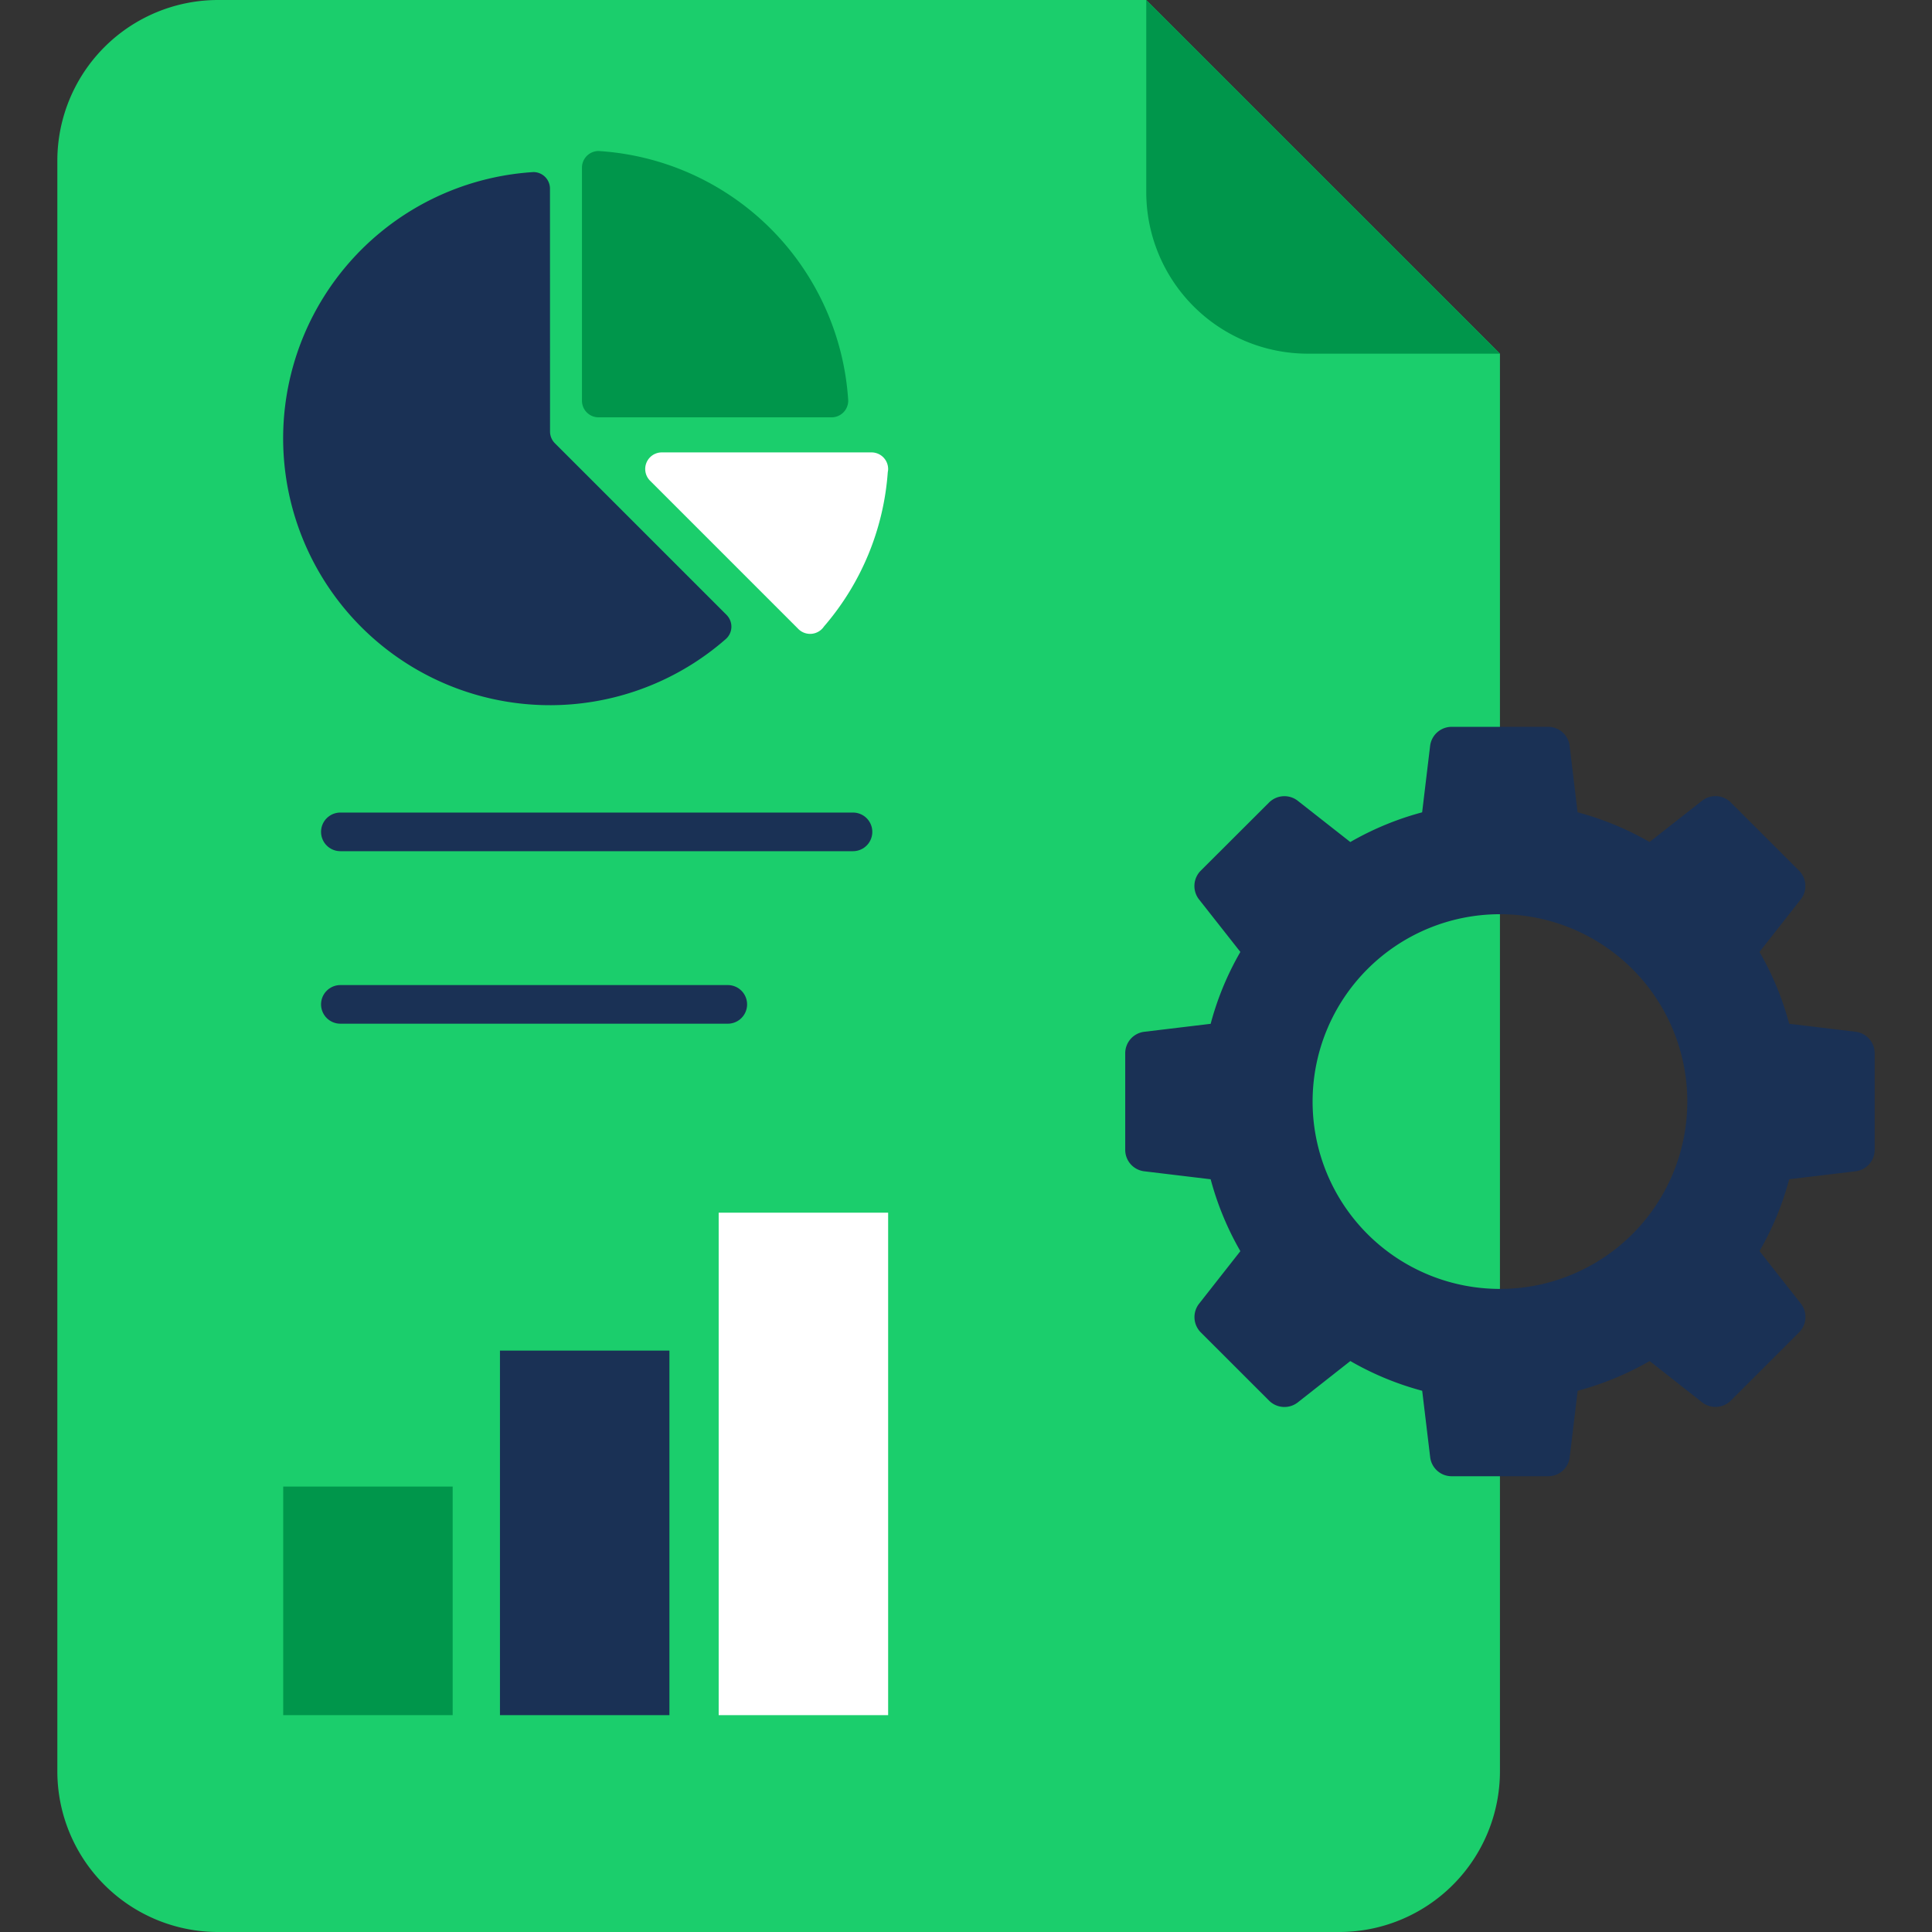
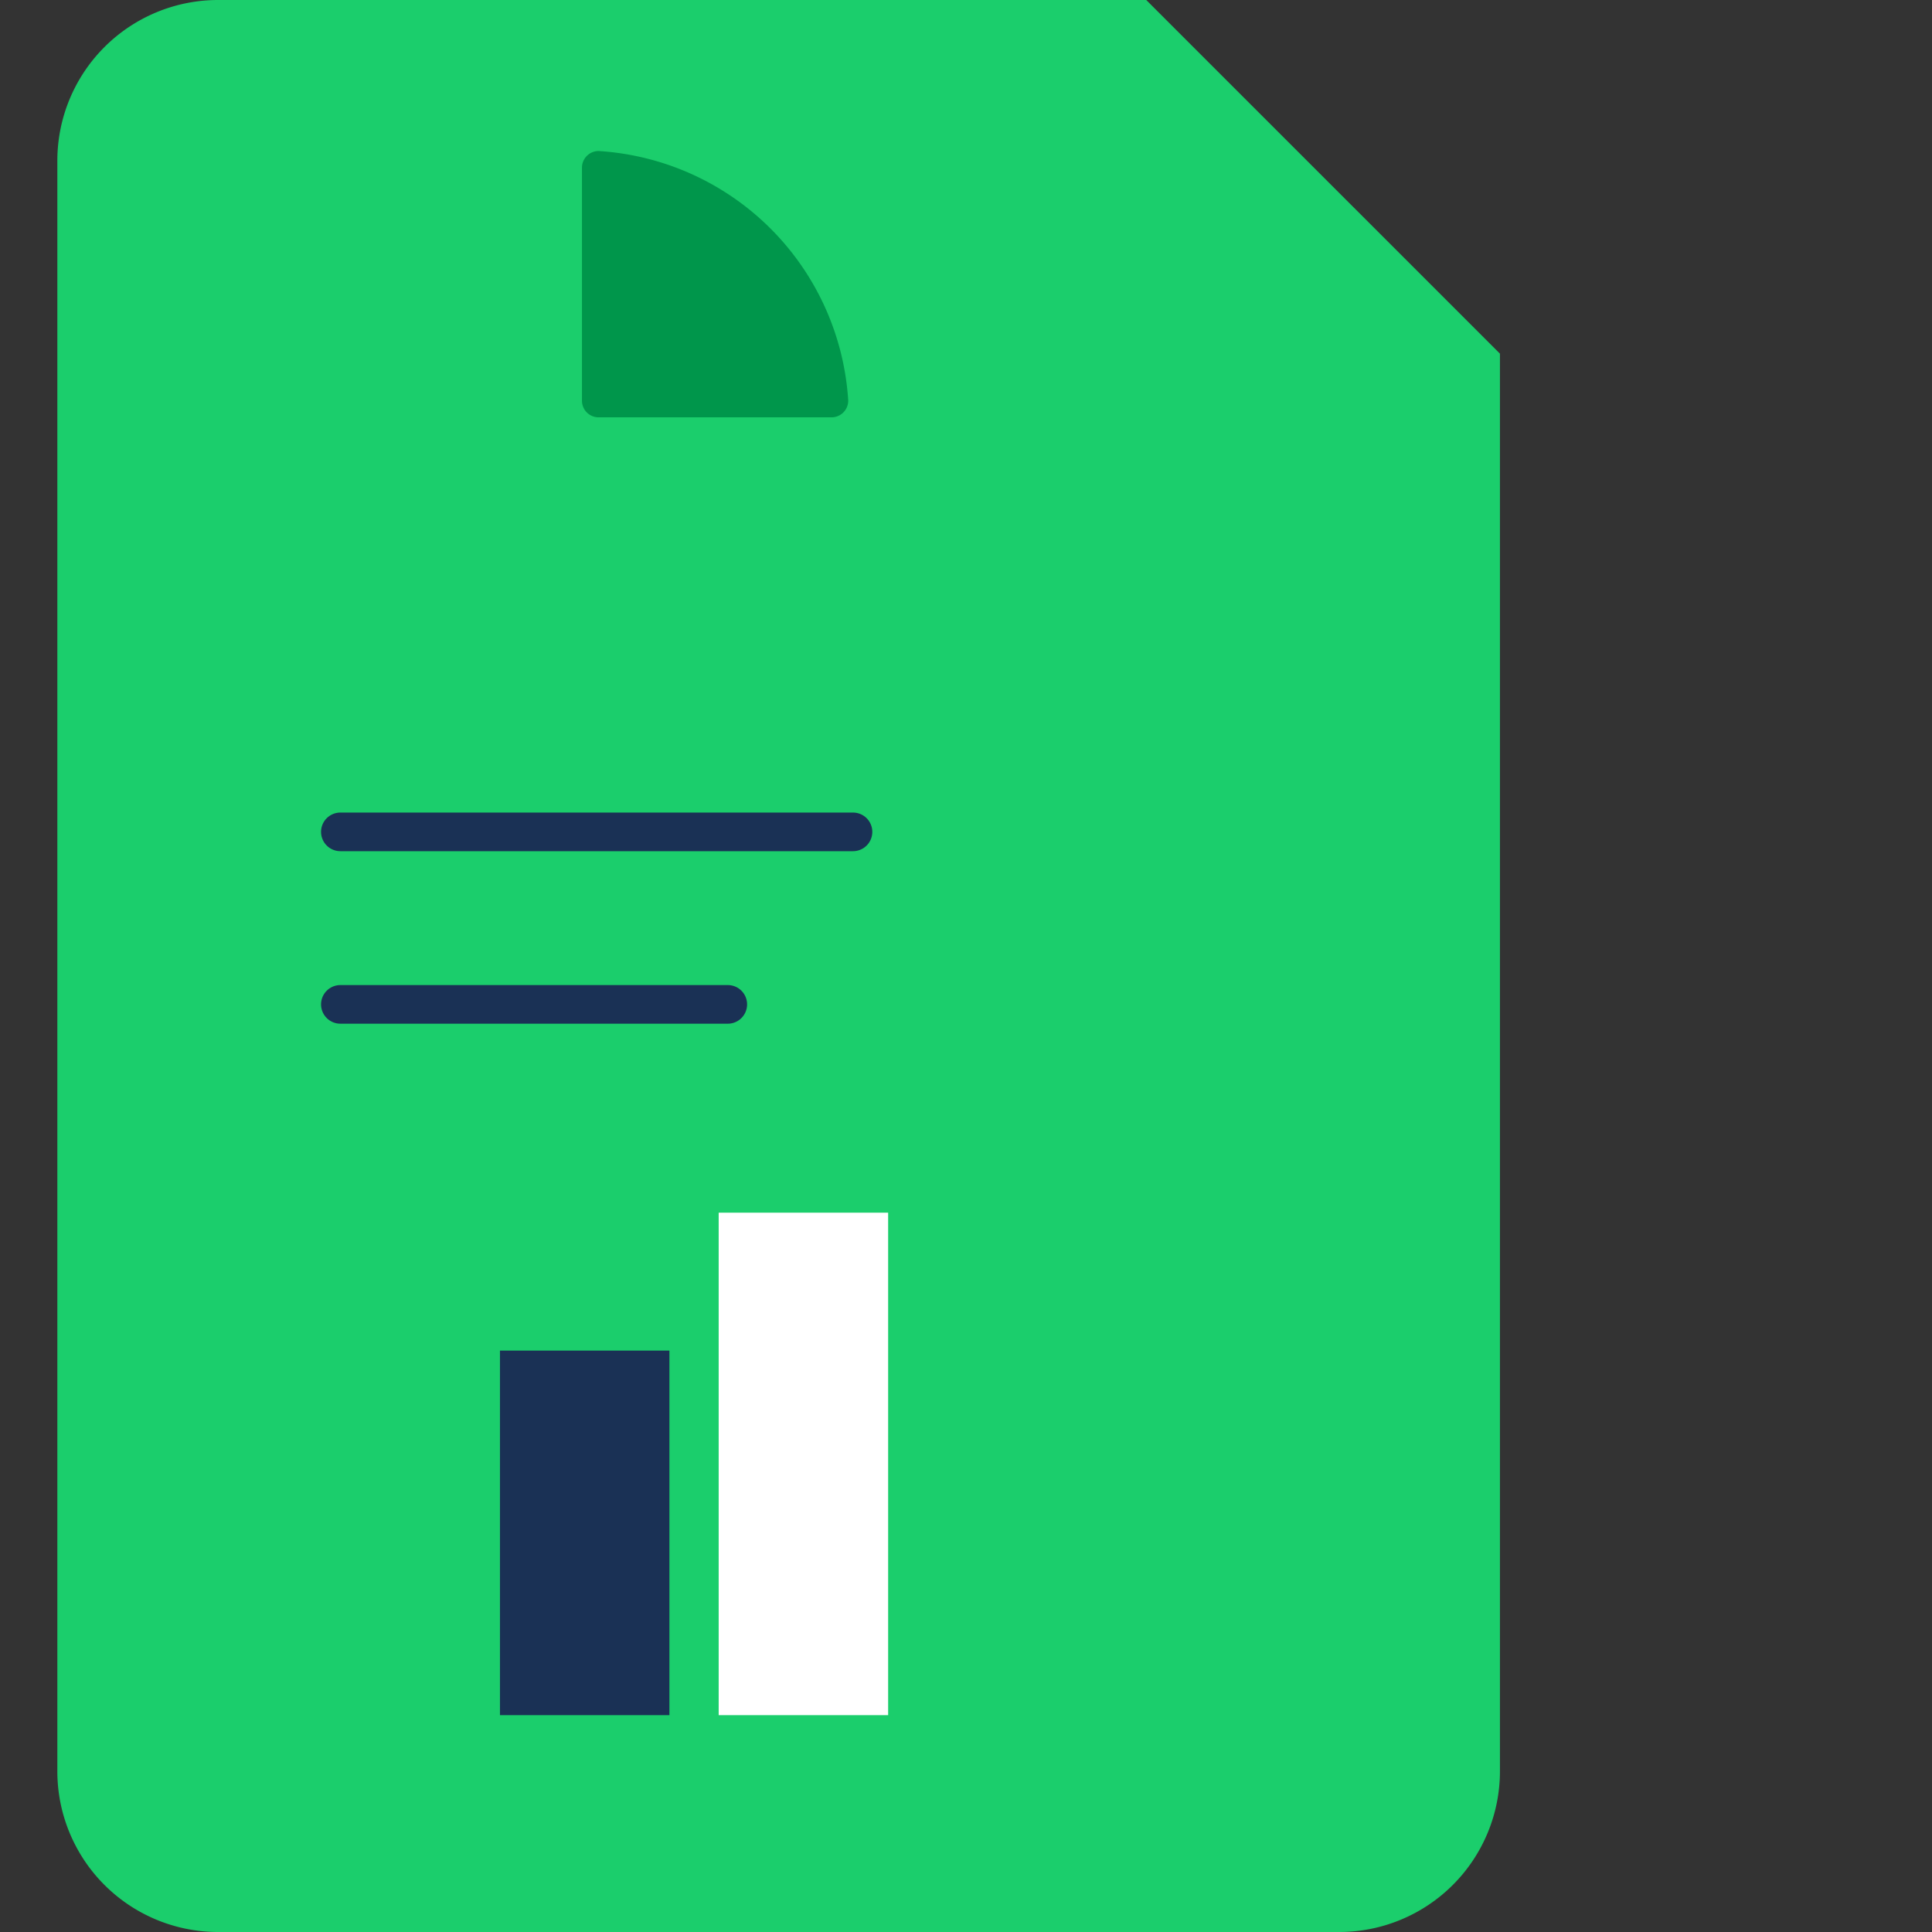
<svg xmlns="http://www.w3.org/2000/svg" data-name="Layer 1" viewBox="0 0 300 300">
  <rect x="0" y="0" width="300" height="300" fill="#333333" stroke="none" />
  <path d="M177.991 0H33.868A24.964 24.964 0 008.904 24.964v250.072A24.964 24.964 0 0033.868 300h174.078a24.964 24.964 0 0024.964-24.964V54.918z" fill="#1bce6c" />
-   <path d="M177.991 0v29.825a25.093 25.093 0 0025.093 25.093h29.826z" fill="#00964b" />
-   <path d="M135.327 70.249h-32.555a2.576 2.576 0 00-1.795 4.43l22.924 22.924a2.589 2.589 0 004.041-.317 41.167 41.167 0 009.913-23.993 2.01 2.01 0 00.054-.462 2.581 2.581 0 00-2.582-2.582z" fill="#fff" />
  <path d="M92.94 23.45a2.585 2.585 0 00-2.573 2.582v36.18a2.581 2.581 0 002.573 2.591h36.19a2.589 2.589 0 002.582-2.592A41.425 41.425 0 0092.94 23.45z" fill="#00964b" />
-   <path d="M112.83 95.492L86.135 68.8a2.572 2.572 0 01-.725-1.803l-.01-37.702a2.571 2.571 0 00-2.572-2.574 41.43 41.43 0 1029.828 72.55 2.558 2.558 0 00.915-1.966 2.586 2.586 0 00-.743-1.812z" fill="#1a3155" />
  <path fill="none" stroke="#1a3155" stroke-linecap="round" stroke-linejoin="round" stroke-width="6" d="M52.852 129.172h79.6M52.852 155.959h60.157" />
-   <path fill="#00964b" d="M43.976 230.836H70.29v35.493H43.976z" />
  <path fill="#1a3155" d="M77.633 209.724h26.314v56.605H77.633z" />
  <path fill="#fff" d="M111.596 188.305h26.314v78.023h-26.314z" />
-   <path d="M243.734 226.344l1.248-10.384a46.369 46.369 0 0011.176-4.618l8.206 6.456a3.367 3.367 0 004.347-.265l10.706-10.701a3.377 3.377 0 00.265-4.348l-6.465-8.22a45.732 45.732 0 004.608-11.153l10.385-1.242a3.372 3.372 0 002.886-3.259v-15.137a3.364 3.364 0 00-2.886-3.253l-10.385-1.248a46.102 46.102 0 00-4.613-11.162l6.456-8.215a3.372 3.372 0 00-.26-4.343l-10.71-10.706a3.376 3.376 0 00-4.348-.251l-8.211 6.451a45.984 45.984 0 00-11.171-4.613l-1.243-10.38a3.369 3.369 0 00-3.258-2.89H225.33a3.371 3.371 0 00-3.254 2.89l-1.247 10.385a46.266 46.266 0 00-11.153 4.613l-8.22-6.452a3.378 3.378 0 00-4.348.266l-10.71 10.687a3.378 3.378 0 00-.265 4.343l6.47 8.22a45.81 45.81 0 00-4.613 11.162l-10.38 1.247a3.363 3.363 0 00-2.886 3.254v15.137a3.356 3.356 0 002.886 3.254l10.38 1.247a46.211 46.211 0 004.613 11.162l-6.456 8.22a3.371 3.371 0 00.26 4.343l10.71 10.701a3.372 3.372 0 004.353.26l8.21-6.46a46.049 46.049 0 0011.158 4.618l1.247 10.38a3.36 3.36 0 003.254 2.89h15.137a3.352 3.352 0 003.258-2.886zm-39.914-55.293a29.092 29.092 0 1129.092 29.092 29.09 29.09 0 01-29.092-29.092z" fill="#1a3155" />
</svg>